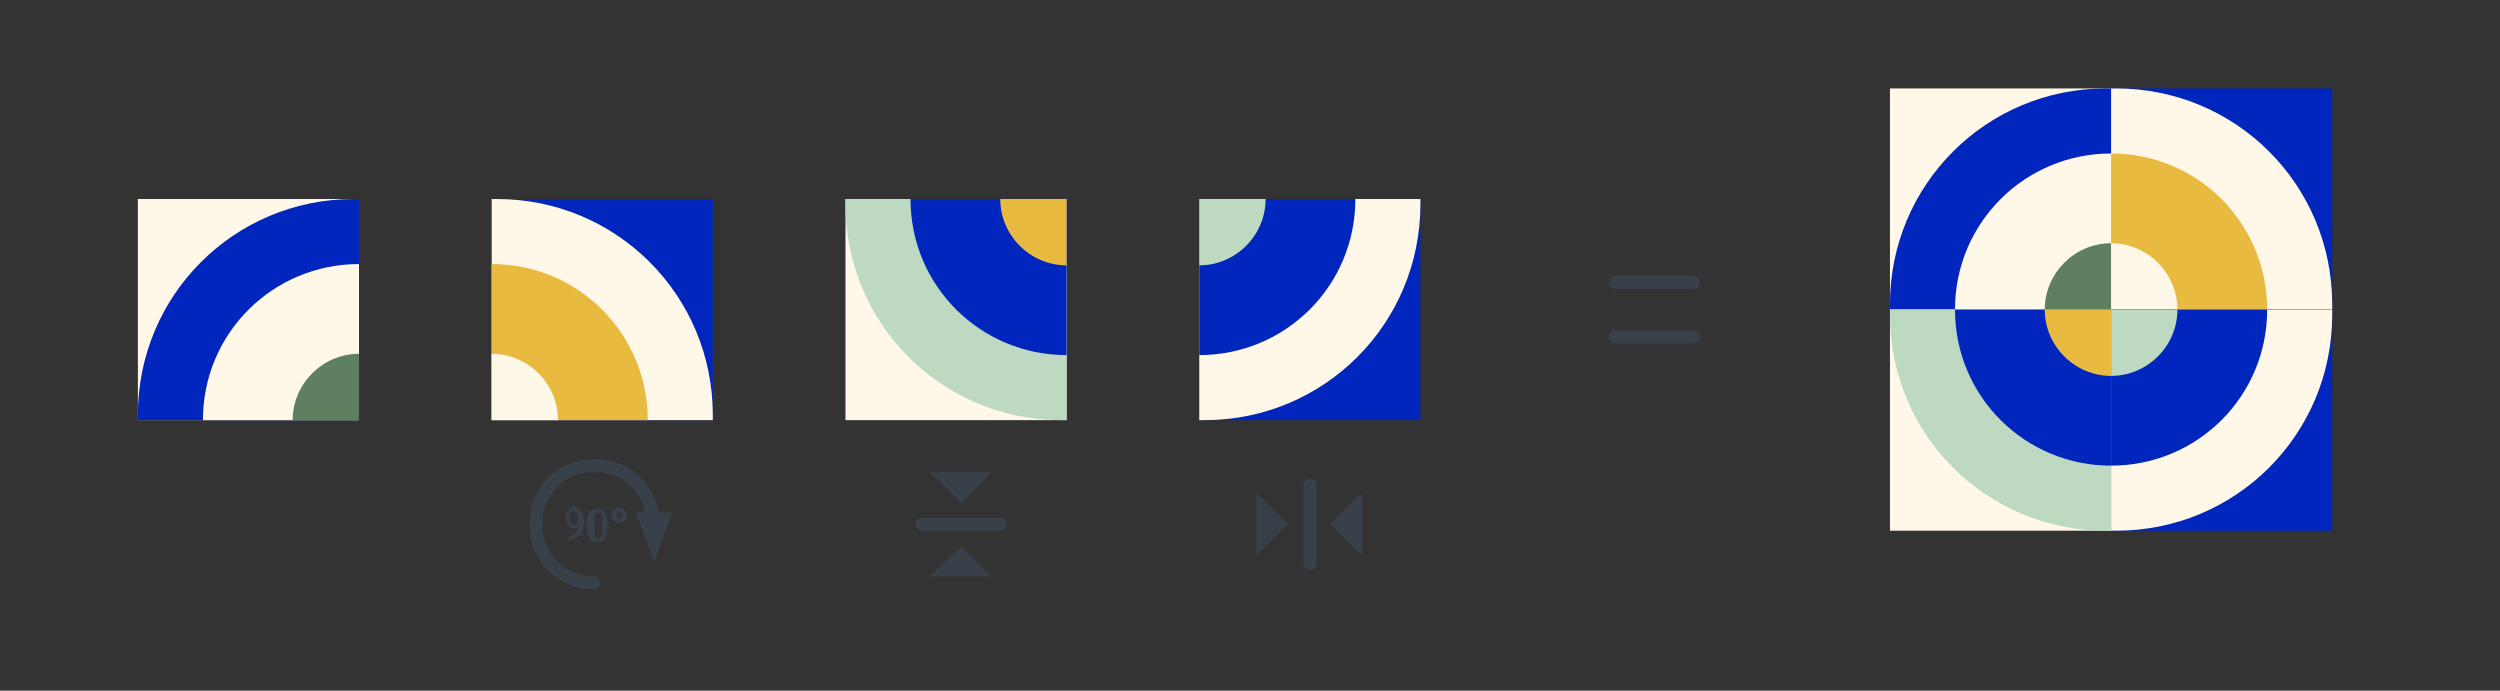
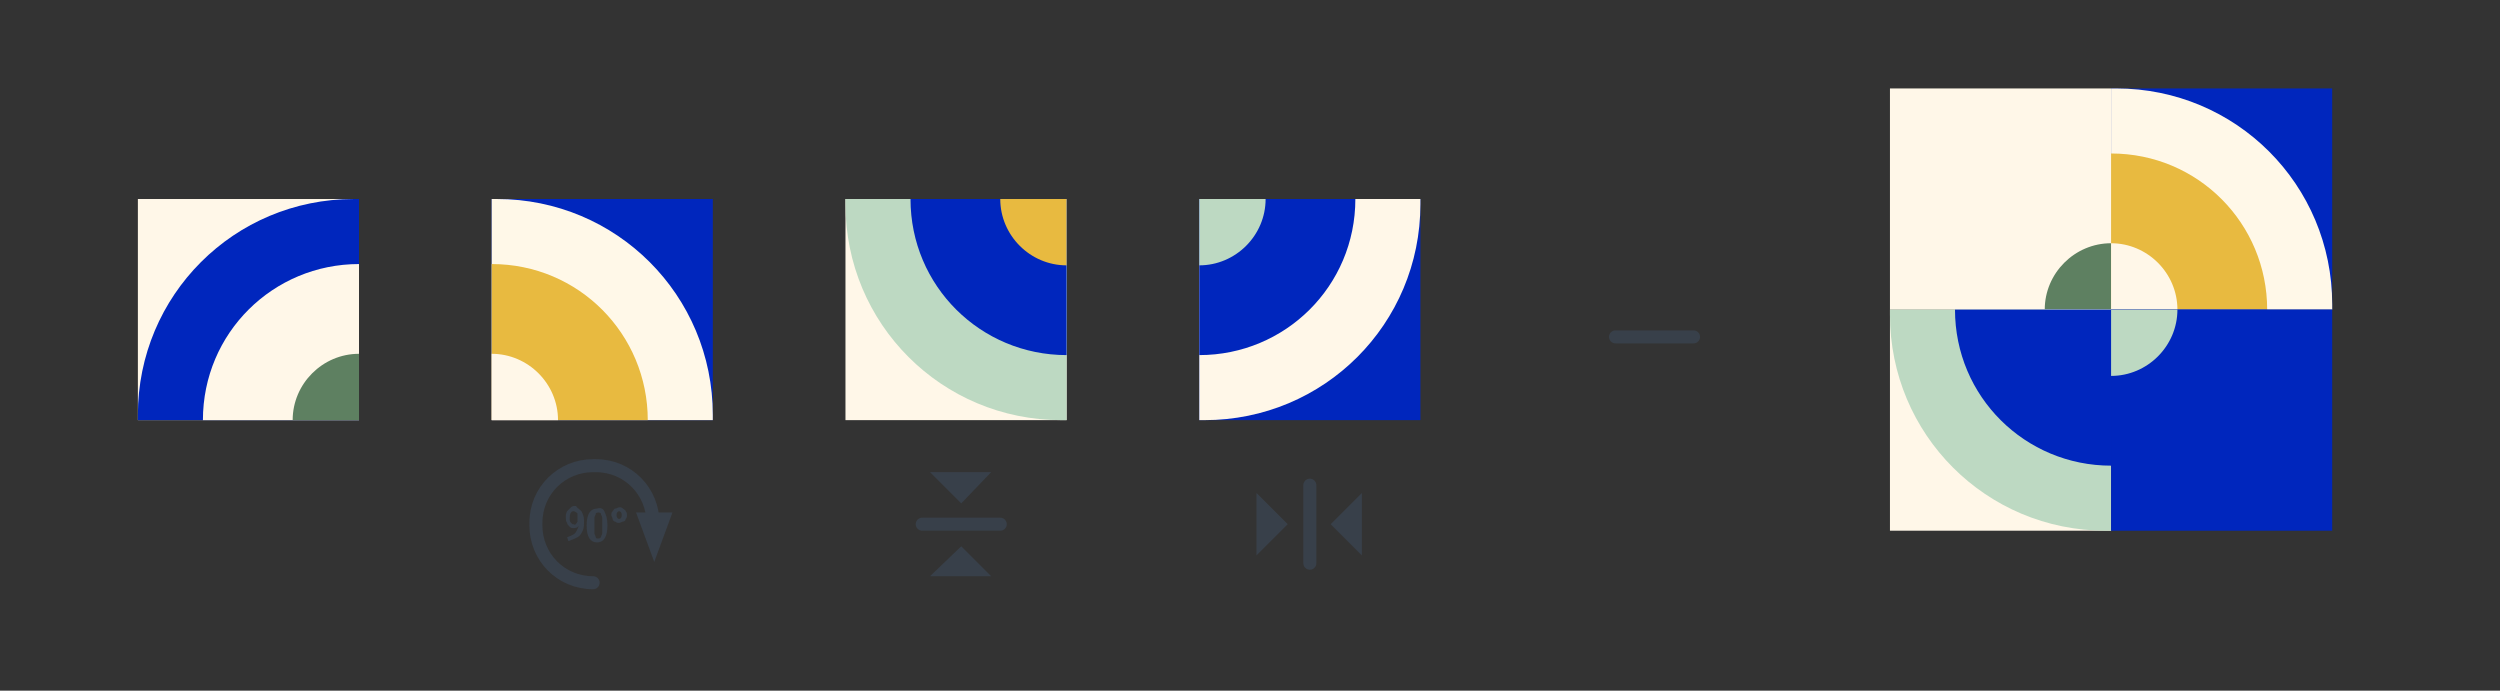
<svg xmlns="http://www.w3.org/2000/svg" x="0px" y="0px" viewBox="0 0 192.2 53.1" style="enable-background:new 0 0 192.2 53.1;" xml:space="preserve">
  <rect x="0" y="0" width="192.2" height="53.1" fill="#333333" stroke="none" />
  <style type="text/css">	.st0{fill:#FFF7E8;}	.st1{fill:#0026BD;}	.st2{fill:#5E8061;}	.st3{fill:#FFF8E8;}	.st4{fill:#E8BA40;}	.st5{fill:#BDD9C2;}	.st6{fill:none;stroke:#38404A;stroke-linecap:round;stroke-miterlimit:10;}	.st7{fill:#38404A;}	.st8{display:none;}	.st9{display:inline;fill:none;stroke:#E30613;stroke-width:0.25;stroke-miterlimit:10;}</style>
  <g id="Calque_1">
    <g>
      <rect x="10.6" y="15.3" class="st0" width="17" height="17" />
      <g>
        <path class="st1" d="M27.6,32.3h-17v-0.4c0-9.2,7.4-16.6,16.6-16.6h0.4V32.3z" />
        <path class="st0" d="M27.6,32.3h-12c0-6.7,5.4-12,12-12V32.3z" />
        <path class="st2" d="M27.6,32.3h-5.1c0-2.8,2.3-5.1,5.1-5.1V32.3z" />
      </g>
      <rect x="37.8" y="15.3" class="st1" width="17" height="17" />
      <g>
        <path class="st3" d="M37.8,32.3v-17h0.4c9.2,0,16.6,7.4,16.6,16.6v0.4H37.8z" />
        <path class="st4" d="M37.8,32.3v-12c6.7,0,12,5.4,12,12H37.8z" />
        <path class="st0" d="M37.8,32.3v-5.1c2.8,0,5.1,2.3,5.1,5.1H37.8z" />
      </g>
      <rect x="65" y="15.3" class="st0" width="17" height="17" />
      <g>
        <path class="st5" d="M82,15.3H65v0.4c0,9.2,7.4,16.6,16.6,16.6H82V15.3z" />
        <path class="st1" d="M82,15.3h-12c0,6.7,5.4,12,12,12V15.3z" />
        <path class="st4" d="M82,15.3h-5.1c0,2.8,2.3,5.1,5.1,5.1V15.3z" />
      </g>
      <rect x="92.2" y="15.3" class="st1" width="17" height="17" />
      <g>
        <path class="st0" d="M92.2,15.3h17v0.4c0,9.2-7.4,16.6-16.6,16.6h-0.4V15.3z" />
        <path class="st1" d="M92.2,15.3h12c0,6.7-5.4,12-12,12V15.3z" />
        <path class="st5" d="M92.2,15.3h5.1c0,2.8-2.3,5.1-5.1,5.1V15.3z" />
      </g>
      <g>
        <path class="st6" d="M45.6,44.8c-2.5,0-4.4-2-4.4-4.4v-0.2c0-2.5,2-4.4,4.4-4.4h0.2c2.5,0,4.4,2,4.4,4.4" />
        <polygon class="st7" points="50.3,43.2 51.7,39.4 48.9,39.4    " />
      </g>
      <g>
        <path class="st7" d="M44.7,39.3c0.1,0.2,0.2,0.4,0.2,0.7c0,0.3,0,0.6-0.1,0.8c-0.1,0.2-0.2,0.4-0.4,0.5c-0.2,0.1-0.4,0.2-0.7,0.3    l-0.1-0.3c0.3-0.1,0.5-0.2,0.6-0.3s0.2-0.3,0.3-0.6c-0.1,0.2-0.3,0.2-0.4,0.2c-0.1,0-0.2,0-0.3-0.1c-0.1-0.1-0.2-0.2-0.2-0.3    c-0.1-0.1-0.1-0.3-0.1-0.4c0-0.2,0-0.3,0.1-0.5c0.1-0.1,0.2-0.2,0.3-0.3c0.1-0.1,0.2-0.1,0.4-0.1C44.3,39,44.5,39.1,44.7,39.3z     M44.4,40.1c0-0.2,0-0.3,0-0.5c0-0.1,0-0.2-0.1-0.2c0,0-0.1-0.1-0.2-0.1c-0.2,0-0.3,0.2-0.3,0.5c0,0.2,0,0.3,0.1,0.4    c0.1,0.1,0.1,0.1,0.2,0.1C44.2,40.4,44.3,40.3,44.4,40.1z" />
        <path class="st7" d="M46.5,39.4c0.1,0.2,0.2,0.5,0.2,1c0,0.9-0.3,1.3-0.8,1.3c-0.5,0-0.8-0.4-0.8-1.3c0-0.9,0.3-1.3,0.8-1.3    C46.2,39,46.4,39.1,46.5,39.4z M45.8,39.5c0,0.1-0.1,0.2-0.1,0.3c0,0.1,0,0.3,0,0.6c0,0.3,0,0.5,0,0.6c0,0.1,0.1,0.2,0.1,0.3    c0,0.1,0.1,0.1,0.2,0.1s0.1,0,0.2-0.1c0-0.1,0.1-0.2,0.1-0.3c0-0.1,0-0.3,0-0.6s0-0.5,0-0.6c0-0.1-0.1-0.2-0.1-0.3    S46,39.4,46,39.4S45.8,39.4,45.8,39.5z" />
        <path class="st7" d="M47.3,40.1c-0.1,0-0.2-0.1-0.2-0.2c0-0.1-0.1-0.2-0.1-0.3c0-0.1,0-0.2,0.1-0.3c0.1-0.1,0.1-0.2,0.2-0.2    c0.1,0,0.2-0.1,0.3-0.1c0.1,0,0.2,0,0.3,0.1s0.2,0.1,0.2,0.2c0.1,0.1,0.1,0.2,0.1,0.3s0,0.2-0.1,0.3c0,0.1-0.1,0.2-0.2,0.2    c-0.1,0-0.2,0.1-0.3,0.1C47.5,40.2,47.4,40.2,47.3,40.1z M47.8,39.6c0-0.2-0.1-0.3-0.2-0.3c-0.1,0-0.2,0.1-0.2,0.3    c0,0.2,0.1,0.3,0.2,0.3C47.7,39.9,47.8,39.8,47.8,39.6z" />
      </g>
      <polygon class="st7" points="71.5,44.3 76.2,44.3 73.9,42   " />
      <polygon class="st7" points="76.2,36.3 71.5,36.3 73.9,38.7   " />
      <line class="st6" x1="70.9" y1="40.3" x2="76.9" y2="40.3" />
      <polygon class="st7" points="96.6,37.9 96.6,42.7 99,40.3   " />
      <polygon class="st7" points="104.7,42.7 104.7,37.9 102.3,40.3   " />
      <line class="st6" x1="100.7" y1="37.3" x2="100.7" y2="43.3" />
-       <line class="st6" x1="124.2" y1="21.7" x2="130.2" y2="21.7" />
      <line class="st6" x1="124.2" y1="25.9" x2="130.2" y2="25.9" />
      <g>
        <rect x="145.3" y="6.8" class="st0" width="17" height="17" />
        <g>
-           <path class="st1" d="M162.3,23.8h-17v-0.4c0-9.2,7.4-16.6,16.6-16.6h0.4V23.8z" />
          <path class="st0" d="M162.3,23.8h-12c0-6.7,5.4-12,12-12V23.8z" />
          <path class="st2" d="M162.3,23.8h-5.1c0-2.8,2.3-5.1,5.1-5.1V23.8z" />
        </g>
        <rect x="162.3" y="6.8" class="st1" width="17" height="17" />
        <g>
          <path class="st3" d="M162.3,23.8v-17h0.4c9.2,0,16.6,7.4,16.6,16.6v0.4H162.3z" />
          <path class="st4" d="M162.3,23.8v-12c6.7,0,12,5.4,12,12H162.3z" />
          <path class="st0" d="M162.3,23.8v-5.1c2.8,0,5.1,2.3,5.1,5.1H162.3z" />
        </g>
        <rect x="145.3" y="23.8" class="st0" width="17" height="17" />
        <g>
          <path class="st5" d="M162.3,23.8h-17v0.4c0,9.2,7.4,16.6,16.6,16.6h0.4V23.8z" />
          <path class="st1" d="M162.3,23.8h-12c0,6.7,5.4,12,12,12V23.8z" />
-           <path class="st4" d="M162.3,23.8h-5.1c0,2.8,2.3,5.1,5.1,5.1V23.8z" />
        </g>
        <rect x="162.3" y="23.8" class="st1" width="17" height="17" />
-         <path class="st0" d="M162.3,23.8h17v0.4c0,9.2-7.4,16.6-16.6,16.6h-0.4V23.8z" />
        <path class="st1" d="M162.3,23.8h12c0,6.7-5.4,12-12,12V23.8z" />
        <path class="st5" d="M162.3,23.8h5.1c0,2.8-2.3,5.1-5.1,5.1V23.8z" />
      </g>
    </g>
  </g>
  <g id="Grille" class="st8">
    <rect y="0" class="st9" width="45.4" height="45.4" />
-     <rect x="45.4" y="0" class="st9" width="45.4" height="45.4" />
    <rect x="90.7" y="0" class="st9" width="45.4" height="45.4" />
    <rect x="136.1" y="0" class="st9" width="45.4" height="45.4" />
    <rect x="181.4" y="0" class="st9" width="45.4" height="45.4" />
    <rect y="45.4" class="st9" width="45.4" height="45.4" />
    <rect x="45.4" y="45.4" class="st9" width="45.4" height="45.4" />
    <rect x="90.7" y="45.4" class="st9" width="45.4" height="45.4" />
    <rect x="136.1" y="45.4" class="st9" width="45.4" height="45.4" />
    <rect x="181.4" y="45.4" class="st9" width="45.4" height="45.4" />
    <rect y="90.7" class="st9" width="45.4" height="45.4" />
    <rect x="45.4" y="90.7" class="st9" width="45.4" height="45.4" />
    <rect x="90.7" y="90.7" class="st9" width="45.4" height="45.4" />
    <rect x="136.1" y="90.7" class="st9" width="45.4" height="45.4" />
    <rect x="181.4" y="90.7" class="st9" width="45.4" height="45.4" />
    <rect y="136.1" class="st9" width="45.4" height="45.4" />
    <rect x="45.4" y="136.1" class="st9" width="45.4" height="45.4" />
    <rect x="90.7" y="136.1" class="st9" width="45.4" height="45.4" />
    <rect x="136.1" y="136.1" class="st9" width="45.4" height="45.4" />
    <rect x="181.4" y="136.1" class="st9" width="45.4" height="45.4" />
    <rect y="181.4" class="st9" width="45.4" height="45.4" />
    <rect x="45.4" y="181.4" class="st9" width="45.4" height="45.4" />
    <rect x="90.7" y="181.4" class="st9" width="45.4" height="45.4" />
    <rect x="136.1" y="181.4" class="st9" width="45.4" height="45.4" />
    <rect x="181.4" y="181.4" class="st9" width="45.4" height="45.4" />
  </g>
</svg>